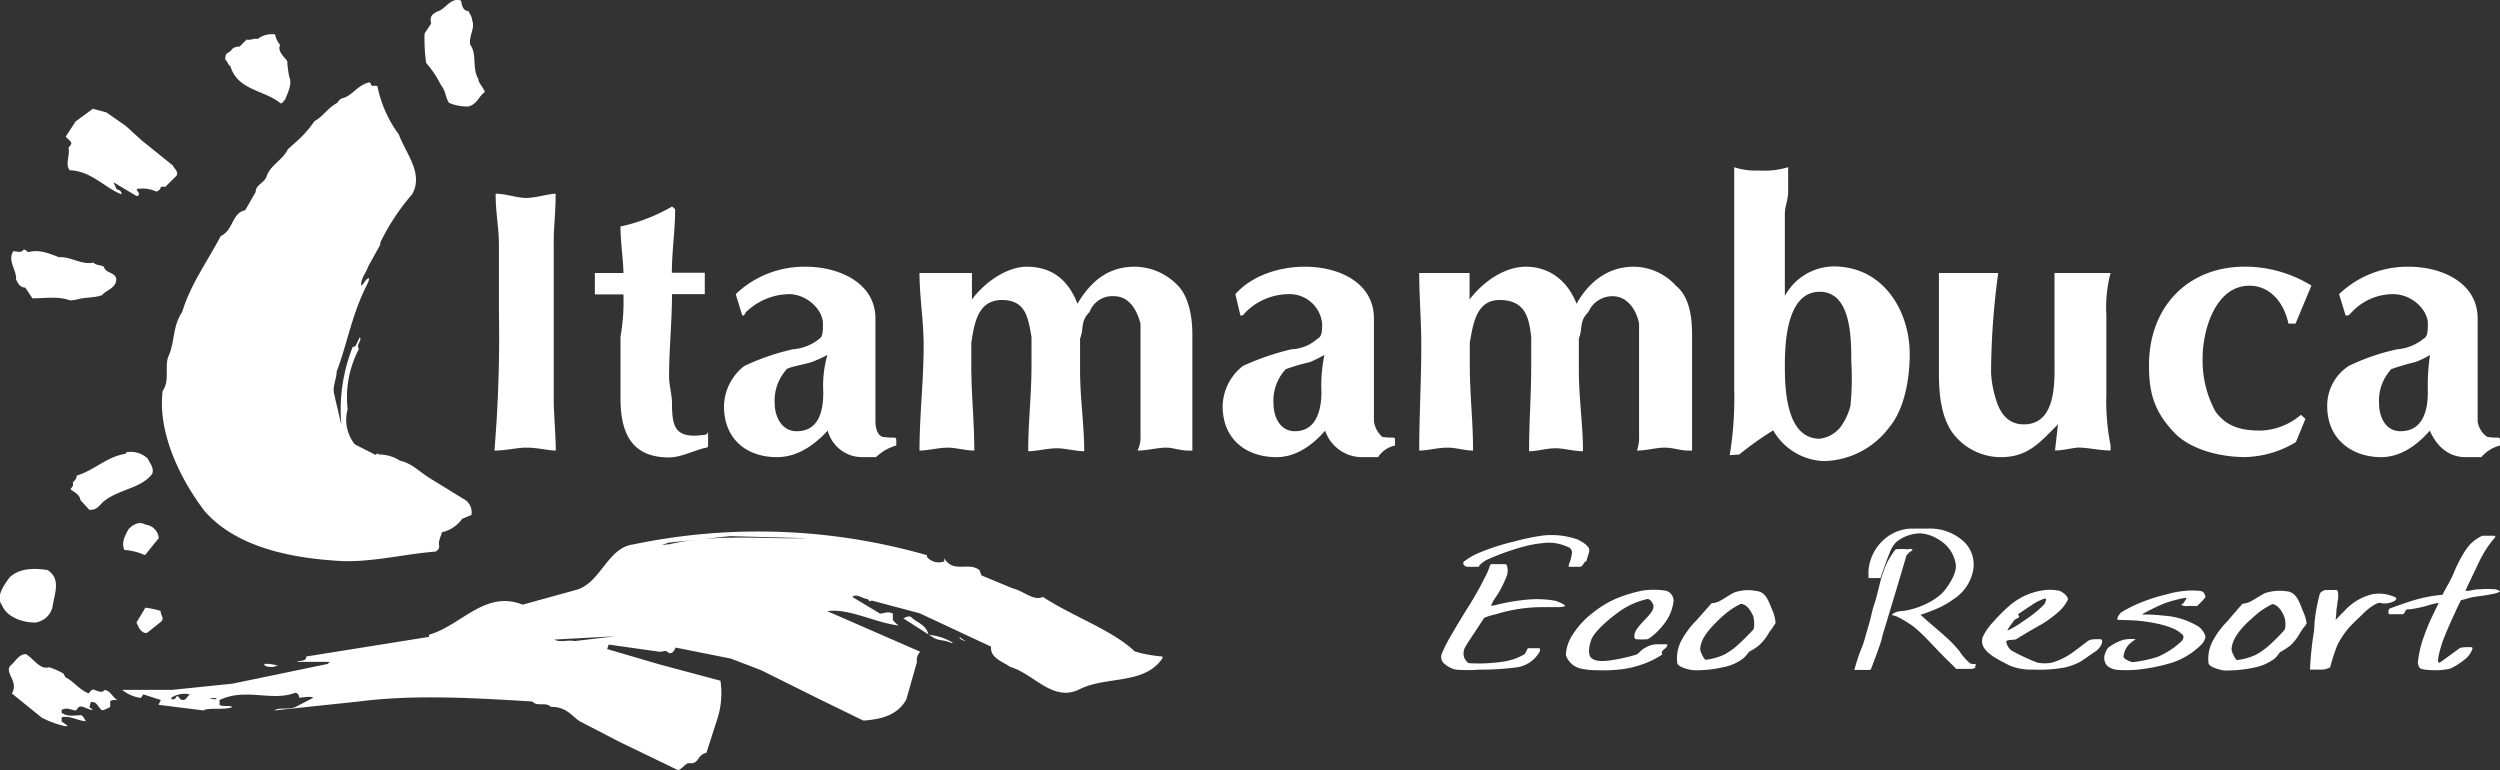
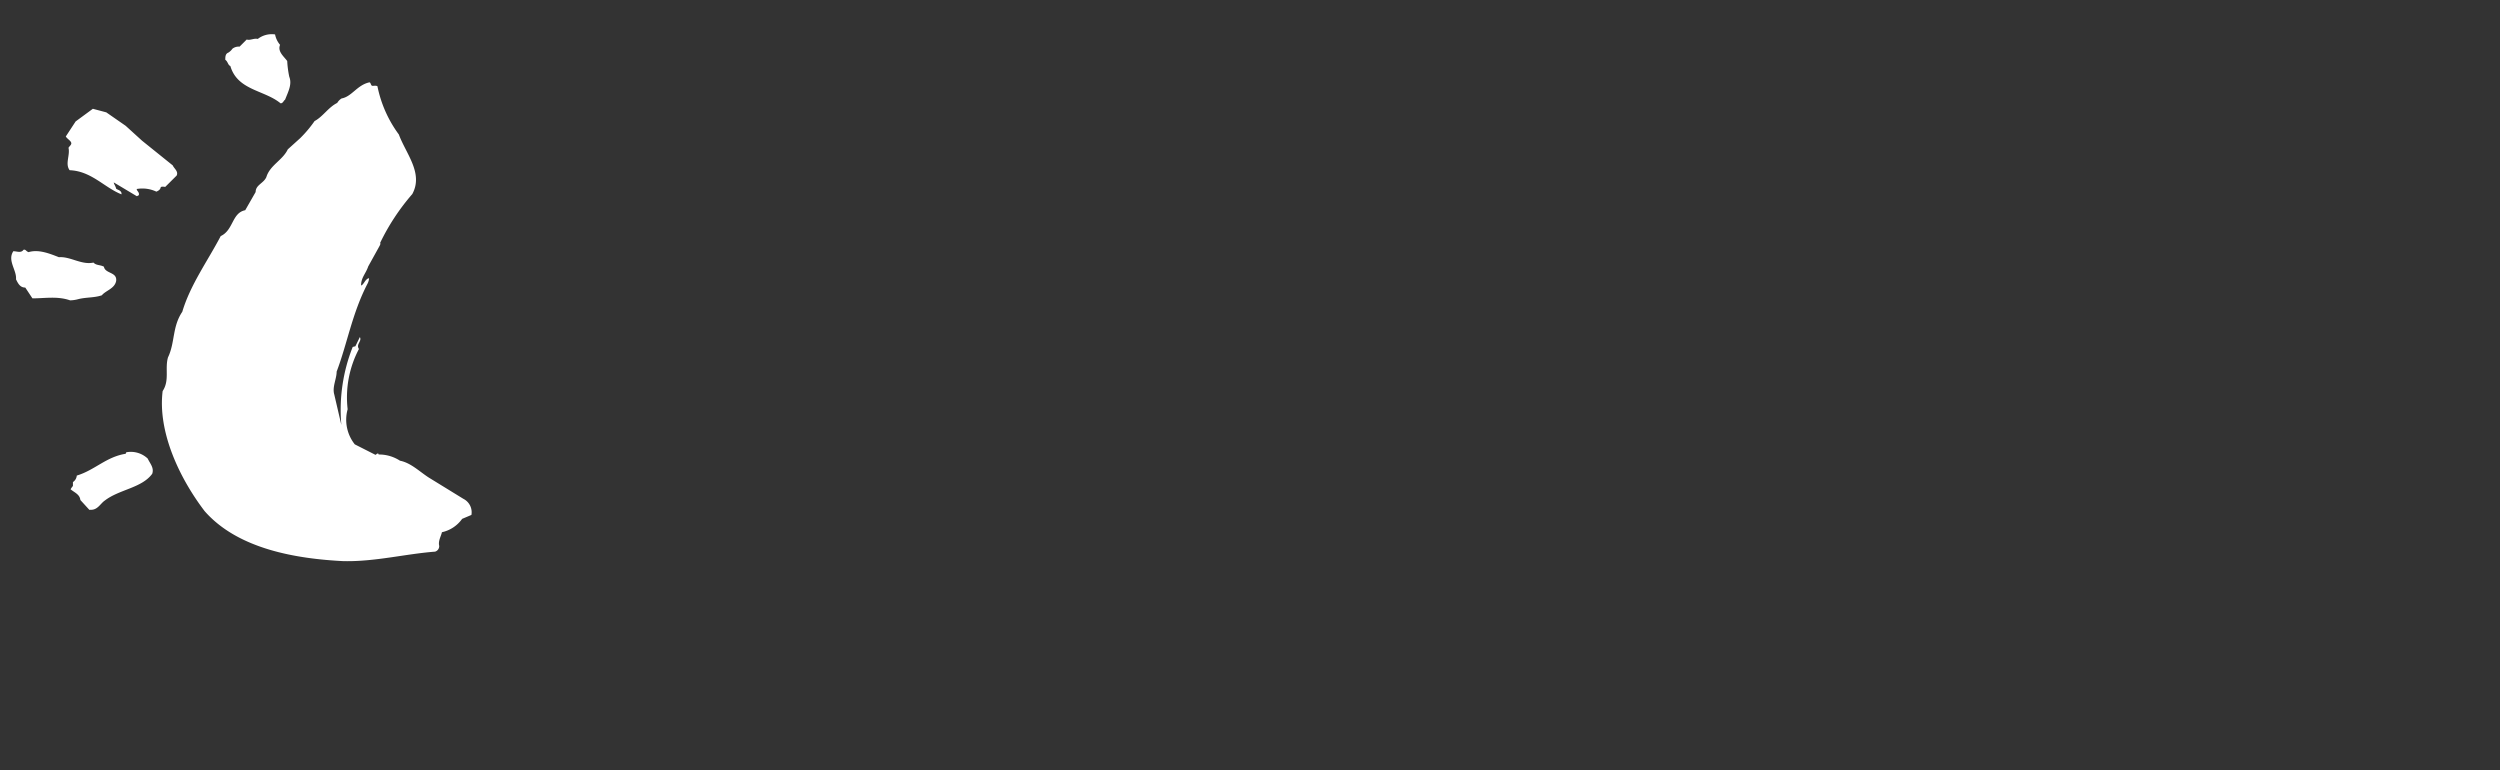
<svg xmlns="http://www.w3.org/2000/svg" viewBox="0 0 350 107.85">
  <rect x="0" y="0" width="350" height="107.85" fill="#333333" stroke="none" />
  <defs>
    <style>.cls-1{fill:#fff;fill-rule:evenodd;}</style>
  </defs>
  <g id="Layer_2" data-name="Layer 2">
    <g id="Layer_1-2" data-name="Layer 1">
      <path class="cls-1" d="M48.09,78.56c-6.47-.33-14.73-1.63-19.44-7-3.5-4.59-6.59-11.06-5.88-16.81,1-1.5.29-3.13.75-4.72,1-2.08.58-4.29,2-6.38,1.13-3.8,3.59-7.17,5.38-10.6,1.8-.83,1.55-3.25,3.43-3.62l1.46-2.55c0-1,1.12-1.21,1.5-2.09.5-1.66,2.29-2.37,3-3.88l1.75-1.58a16.87,16.87,0,0,0,2-2.38c1.17-.62,1.92-1.92,3.17-2.54a1.76,1.76,0,0,1,.62-.63c1.42-.25,2.17-1.88,3.88-2.25.17,0,.17.25.3.42s.5-.05.83.12a17,17,0,0,0,3,6.76c1,2.71,3.47,5.42,1.88,8.34A30.87,30.87,0,0,0,53.22,34c.08.12,0,.29-.12.5L51.55,37.3c-.33,1-1,1.55-1,2.67.38-.12.5-.75,1-1l.12,0a1.93,1.93,0,0,1-.2.71c-2.17,4.17-2.84,8.39-4.34,12.35,0,1-.63,2.13-.34,3.17l1,4.3a23.87,23.87,0,0,1,1.59-10.93l.37-.09.63-1.29c.33.58-.58,1-.13,1.67a14.52,14.52,0,0,0-1.58,8.43,5.54,5.54,0,0,0,1,4.92l2.88,1.46c.16,0,.16-.21.41-.17l.05.13A5.38,5.38,0,0,1,56,64.5c1.5.29,2.71,1.5,4,2.34l4.88,3A2.11,2.11,0,0,1,66,72.09l-1.3.55a4.7,4.7,0,0,1-2.83,1.87c-.13.59-.55,1.21-.38,1.92a.8.8,0,0,1-.58.8c-4.22.33-8.39,1.41-12.73,1.33ZM12.51,71.38,11.25,70c-.08-.79-.83-1.05-1.37-1.5a2.79,2.79,0,0,1,.33-.46c0-.17,0-.3,0-.55a1.22,1.22,0,0,0,.54-.91c2.5-.75,4.13-2.63,6.84-3.05l.09-.21a3.44,3.44,0,0,1,3,.88c.33.71.92,1.29.63,2.13-1.46,2-4.59,2.17-6.64,3.75-.62.42-1,1.34-2,1.29ZM9.84,42.06c-1.76-.63-3.55-.29-5.3-.29l-1-1.51c-.71,0-1-.54-1.3-1.16.13-1.26-1.25-2.63-.37-3.93.5,0,1.08.3,1.42-.2.33-.09.33.2.71.33,1.37-.42,2.88.17,4.25.71,1.59-.13,3.17,1.12,4.84.75.38.42.92.29,1.46.58.17,1,1.88.71,1.71,2-.21,1.08-1.46,1.33-2,2-1.09.37-2.13.25-3.3.54a4.82,4.82,0,0,1-1.12.17Zm9.34-14.6.25-.13c.13-.42-.29-.58-.29-.87a4.58,4.58,0,0,1,2.75.37c.29-.12.54-.29.59-.54s.45-.13.66-.13l1.59-1.58c.29-.59-.38-1-.54-1.42l-4.3-3.46-2.3-2.09-2.71-1.88L13,15.23,10.59,17,9.21,19.11c.21.34.63.54.75.84s-.25.5-.37.75c.25,1-.51,2.25.16,3.13,3.05.12,4.84,2.42,7.26,3.38l0-.17c-.08-.42-.58-.46-.75-.63-.08-.37-.33-.66-.33-.87l3.21,1.92Zm20.07-13h.12c.29-.08.34-.38.54-.5.46-1.17,1-2.17.59-3.21a14.14,14.14,0,0,1-.29-2.21c-.5-.67-1.38-1.34-1-2.26a3.16,3.16,0,0,1-.7-1.46,3.21,3.21,0,0,0-2.42.63c-.55-.13-1.09.25-1.55.08l-1,1a1.43,1.43,0,0,0-1,.29,1.87,1.87,0,0,1-.58.55c-.42.16-.42.62-.42,1,.37.25.37.75.71.87C33.24,12.65,37,12.6,39.25,14.44Z" />
-       <path class="cls-1" d="M59.65,8.77a25.21,25.21,0,0,1-.21-4.09l.92-1.38c-.25-1,.16-1.37,1-1.75.92-.21,1.8-2,3.18-1.46.12.33.12,1.46,1.08,1.46,0,.25.46.71.46,1.21.5,1.25-.46,2.09-.25,3.5,1,1.34.21,3.38,1.17,4.84-.17.29.87,1.42.87,1.8-.87.58-1,1.62-2.25,2a6.24,6.24,0,0,1-2.75-.5c-.59-.88-.34-1.46-1.17-2.55a14.66,14.66,0,0,0-2-3Zm35.21,99.08c.62-.17,1-.84,1.46-1h.58c1-.16.75-1.16,2-1.46l1.42-4.42a11.74,11.74,0,0,0,.54-5.67L92.27,93,85,90.87l.21-.63,7.09,1c.79,0,.79-.33,1.38.21.5,0,.62-.21.91-.79l7.72,1.54,4.26,1.63,8.3,4.13,6,2.92c2.47-.17,4.72-.71,6-2.92l1.5-5.26a1.69,1.69,0,0,1,.46-1.46l-13-5.67c3-.46,6.67,1.62,10,2a3,3,0,0,1-.83-.79V85.9c-.67-.37-1.3,0-1.8,0l-3.88-2.33c.59-.55,1.5.29,2.13.29l.33.33.25-.12,6.72,1.79,10,4.67c-.17,1.63,1.75,2.13,2.67,2.84,3.21.88,5.88,4.88,9.55,3.21,3.76-2,9.22-.62,11.77-4.42l0-.25a18.89,18.89,0,0,1-3.88-.71c-3.13-3-8.51-4.8-12.85-7.63-1.34.62-2.67-.84-4.26-1.21l-4.34-1.8-.29-.75c-1.58-1.21-3.59.5-4.92-1.63v.42a2.21,2.21,0,0,1-2.42-.62v-.25a85.69,85.69,0,0,0-41.13-1.51c-3.59.46-4.51,5.3-7.89,6.34l-7.59,2.09c-5.26-2.09-8.59,2.92-13.1,4.21l0,.3L42.88,91.91c0,.75-.84.5-1.34.75h4.63l-.29.29L32.57,95.71l-8.47.87h-7a5.29,5.29,0,0,0,2.62,1.13l.34-.5,2.46.79-.33.67,6.29.79c.84-.46,2.76,0,4.05-.46-.33-.33-1.38,0-1.79-.33V98c3.71-1.75,7.26.25,10.55-1,.25,0,.54.08.59.67.71,0,1.41-.25,2,0L41.33,99c-1,.38-2.33,0-2.92.46l11.81-1.25c7.88-1,16.1-.5,24.32,0,.67.79,1.83,0,2.59.75,2.16,0,2.79,1.17,4,2l5.63,2.92,8.14,3.93ZM9.5,101.63,8.63,101v-.58c1.16-.29,2.33.54,3.42.54-.21-.12-.21-.54-.67-.83-1,0-1.84.29-2.75-.34v-.41c.87-.42,1.37.08,2,.08l.38-.46c.5-.33,1.41.46,2,.38L12.51,99l.2-.71a.88.88,0,0,1,.92.42l.25.33.34.38c.33.08,1-.38,1.21-.42v-.75c0-.29.79-.29,1.16-.21-.66-.08-1.16-1.5-2-1.42-.33.54-1.09,0-1.5-.08-.17,0-.34.08-.67.54-1.42-.58-2-1.63-3.25-2.25l-.3-.54a10.49,10.49,0,0,0-2-.88c-1.25.42-2.17-1.21-3.25-1.84-1,0-1.5,1.13-2.21,1.67-.75,1,1.25,2.21.25,3.84l4.17,3.38a13.32,13.32,0,0,0,3.3,1.21ZM25.6,98h0c-.5,0-.5-.54-.83-.54-.21.25-.21.46-.67.46l-.16-.21a3.41,3.41,0,0,1,2.62-.5c-.5.5-.5.79-1,.79Zm4.51-.08-.83-.17a4.87,4.87,0,0,1,1.08,0l-.25.17Zm4.76-4.13H32.7c.91,0,1.5,0,2.17,0Zm3.29-.42h0c-.42,0-1.17,0-1.17-.42a4.69,4.69,0,0,1,1.88.25l-.67.17ZM133.44,90h-.29c-1-.46-1.71-.25-2.5-.75l-4.17-2.67c.29-.17.79-.42,1.12-.17.67.75,2.09,1,2.38,2.46A8,8,0,0,1,133.44,90Zm-53-.25c-1-.21-2,.25-2.84-.21l8.52-.46-5.68.67Zm54.78,0h-.13c-.42-.21-.75-.21-.75-.58a3.55,3.55,0,0,0,.88.58ZM20.68,88.53c-.46.33-1.12-.33-1.29-.79l-.29-.59c.46-.75,1-1.62,1.25-2.08a12.69,12.69,0,0,1,2.13.46c0,.62.58,1,.08,1.5l-1.88,1.5ZM5,87.15a2.89,2.89,0,0,0,2.33-2.08c.3-2,1.26-4-.66-5.26-1.88-.29-3.92-.29-5.3,1-.75,1-2,2.71-1.13,3.84.67,1.75,2.92,2.5,4.55,2.5Zm15.31-9.47h-.13A7.81,7.81,0,0,0,17.43,77c-.5-1,.08-2,.54-2.88.58-.67,1.59-1.21,2.38-.67a2.09,2.09,0,0,1,1.88,1.88l-1.88,2.33Zm73.3-1.46h-.34c-1.29.3.34-.25.34-.25l8.63-.91,10.81.29c-6.55.12-13.1-.63-19.44.87ZM13.05,95h0Z" />
-       <path class="cls-1" d="M328.81,44.14l.46-.46a7.9,7.9,0,0,1,5.75-2.5c2.67,0,4.88,2.21,4.88,4.13,0,.92,0,1.79-.58,2.09a6.63,6.63,0,0,1-3.71,1.5,30.07,30.07,0,0,0-6.8,2.34,6.63,6.63,0,0,0-3,5.63c0,4.59,3.43,7.13,7.56,7.13,2.67,0,5-1.63,6.8-3.71.91,2.08,2.54,3.71,5,3.71h2.21A5.12,5.12,0,0,1,350,62.37v-.46c0-1,0-.45-1.79-.75A3.14,3.14,0,0,1,346.87,59V44.6c0-5.05-5.05-7.26-9.64-7.26a13.87,13.87,0,0,0-9.76,3.84l.92,3Zm5.92,7.55a34.83,34.83,0,0,1,3.42-1,11.62,11.62,0,0,0,2.05-1,29.45,29.45,0,0,0-.3,5.21c0,2.34-.58,5.47-3.83,5.47-2.22,0-3-2.21-3-3.84a6.49,6.49,0,0,1,1.63-4.76ZM323.63,40a17.8,17.8,0,0,0-9.34-2.67c-8,0-13.43,5.64-13.43,13.77,0,3.71.58,6.51,3.83,9.76,2.38,2.21,6.35,3.13,9.6,3.13a14.39,14.39,0,0,0,7.13-2.09l1.34-3.25-.63-.58a9.1,9.1,0,0,1-5.59,2.21c-2.67,0-4.75-.46-6.38-2.67a14.9,14.9,0,0,1-1.79-7.55c0-3.84,1.79-10.06,6.55-10.06,3,0,4.88,2.51,5.46,5.3h1l2.21-5.3Zm-36,23.07c1.34,0,2.67-.41,3.38-.41,1.21,0,3,.41,4.47.41v-.71a31.73,31.73,0,0,1-.59-7.13V44.14a18.84,18.84,0,0,1,.59-5.92h-7.85V50.07c0,3,.42,9.34-4.29,9.34-2.09,0-3.13-1.37-3.72-2.92a15.76,15.76,0,0,1-.87-4.21,105.76,105.76,0,0,1,1-14.06h-8.3V52.28c0,2.54.21,5.71,1.75,8.09A8.43,8.43,0,0,0,280.12,64c3.84,0,5.47-2.09,8-4.59l-.42,3.67Zm-37.75-12c0-3.71.46-10.22,4.88-10.22s4.42,6.51,4.42,9.76a39.07,39.07,0,0,1-.12,6.22,8.69,8.69,0,0,1-1.42,3,4.43,4.43,0,0,1-2.88,1.59c-4.88,0-4.88-7.55-4.88-10.35Zm-6.38,12.56a44.93,44.93,0,0,1,4.75-3.38,8.51,8.51,0,0,0,7.09,4.3,11.71,11.71,0,0,0,9.18-4.76c2.13-2.55,2.84-6.8,2.84-10.22,0-5.93-3.59-12.27-10.68-12.27a7.88,7.88,0,0,0-6.8,4.13V29.92c0-1,.46-1.92.46-3.09V23.41a11.73,11.73,0,0,1-4.17.46,9.33,9.33,0,0,1-3.38-.46v31a49.23,49.23,0,0,1-.63,9.31ZM198.69,38.22c0,3.25.29,6.8.29,10.05,0,5.22-.29,9.81-.29,14.81,1.21,0,2.5-.41,4-.41,1.16,0,2.37.41,3.54.41,0-4.13-.46-7.84-.46-12V48c.46-2.67.92-6,4.17-6,3.72,0,4.13,2.67,4.43,5.17v4c0,4.13-.3,7.84-.3,12,1.21,0,2.38-.41,3.72-.41,1.17,0,2.5.41,3.83.41,0-3.67-.58-7.38-.58-11.39V47.4c.58-1.46,0-2.38,1.34-3.72a3.65,3.65,0,0,1,3.38-2.21c2.25,0,3.42,2.21,3.71,3.84V60.87a6.12,6.12,0,0,1-.29,2.21c1.33,0,2.67-.41,3.83-.41,1.34,0,2.09.41,3.42.41h.46V46.81c0-2.67-.46-5.34-2.25-6.8a8.07,8.07,0,0,0-5.92-2.67c-3.67,0-6.34,2.21-8,5.18-1.34-3.42-4-5.18-7.09-5.18s-6.09,2.21-7.89,4.59V38.22h-7.09ZM174,44.14l.42-.46a8.58,8.58,0,0,1,5.93-2.5,4.58,4.58,0,0,1,4.75,4.13c0,.92,0,1.79-.63,2.09a5.79,5.79,0,0,1-3.67,1.5,35.49,35.49,0,0,0-6.8,2.34,7.32,7.32,0,0,0-2.83,5.63c0,4.59,3.25,7.13,7.55,7.13,2.67,0,5-1.63,6.8-3.71A5.45,5.45,0,0,0,190.56,64h2.37a3.77,3.77,0,0,1,2.38-1.63v-.46c0-1,0-.45-1.79-.75A3.58,3.58,0,0,1,192.35,59V44.6c0-5.05-4.92-7.26-9.64-7.26-3.54,0-7.38,1.17-9.76,3.84l.71,3Zm6,7.55a26.42,26.42,0,0,1,3.42-1,22.82,22.82,0,0,0,2-1,21.18,21.18,0,0,0-.42,5.21c0,2.34-.63,5.47-3.71,5.47-2.21,0-3-2.21-3-3.84A6.48,6.48,0,0,1,180,51.69ZM128.73,38.22c0,3.25.58,6.8.58,10.05,0,5.22-.58,9.81-.58,14.81,1.17,0,2.67-.41,4-.41,1,0,2.5.41,3.67.41,0-4.13-.42-7.84-.42-12V48c.42-2.67.88-6,4.3-6s3.67,2.67,4.13,5.17v4c0,4.13-.46,7.84-.46,12,1.21,0,2.67-.41,4-.41,1.17,0,2.67.41,3.84.41,0-3.67-.58-7.38-.58-11.39V47.4c.58-1.46,0-2.38,1.33-3.72A3.39,3.39,0,0,1,156,41.47c2.21,0,3.26,2.21,3.67,3.84V60.87a4.47,4.47,0,0,1-.41,2.21c1.33,0,2.79-.41,4-.41,1,0,1.92.41,3.09.41h.58V46.81c0-2.67-.58-5.34-2-6.8a8.43,8.43,0,0,0-6.09-2.67c-3.84,0-6.22,2.21-8,5.18-1.3-3.42-3.67-5.18-7.1-5.18-2.79,0-5.92,2.21-7.67,4.59V38.22h-7.26Zm-24.57,5.92.29-.46a8.87,8.87,0,0,1,6-2.5c2.54,0,4.76,2.21,4.76,4.13,0,.92,0,1.79-.46,2.09A6.68,6.68,0,0,1,111,48.9a32.66,32.66,0,0,0-6.8,2.34,7.29,7.29,0,0,0-2.84,5.63c0,4.59,3.13,7.13,7.43,7.13,2.79,0,5.17-1.63,7.09-3.71A5,5,0,0,0,120.72,64h1.92a6.72,6.72,0,0,1,2.84-1.63v-.46c0-1,0-.45-1.92-.75-.92-.29-1-1.75-1-2.21V44.6c0-5.05-5.17-7.26-9.76-7.26a13.89,13.89,0,0,0-9.8,3.84l.92,3Zm5.92,7.55c.88-.45,2.21-.58,3.55-1a19.07,19.07,0,0,0,2.21-1,15.53,15.53,0,0,0-.58,5.21c0,2.34-.46,5.47-3.72,5.47-2.21,0-3.08-2.21-3.08-3.84a6.48,6.48,0,0,1,1.62-4.76Zm-16-22.77a24.93,24.93,0,0,1-7.21,2.79c0,2.21.41,4.88.41,6.51h-4v3h4a28.16,28.16,0,0,1-.41,5.92v8.6c0,4.59,1.33,8.3,6.8,8.3,1.62,0,3.37-.92,5-1.33,0,0,.46,0,.46-.3V60.29c0,.58-.46.58-.46.58-4.13.59-4.59-1-4.59-4.42,0-1.21-.41-2.54-.41-3.71,0-3.84.41-7.72.41-11.56h4.59v-3H94.06c0-3,.46-5.92.46-8.89l-.46-.41Zm-16.27-1.8c-1,0-2.79.59-4.13.59s-2.83-.59-4.29-.59c0,2.8.46,4.59.46,7.26v9.3a191.89,191.89,0,0,1-.63,19.4c1.63,0,3.13-.41,4.46-.41,1.63,0,3.09.41,4.13.41,0-2.21-.29-5-.29-7.38V34.38C77.5,31.71,77.79,29.92,77.79,27.12Z" />
-       <path class="cls-1" d="M350,82.81a2.82,2.82,0,0,1-1,.34c-.46.08-1,.21-1.71.29a13.92,13.92,0,0,0-1.67.29,9.59,9.59,0,0,1-1.08.29c-.26.51-.59,1.17-.84,1.76-.5,1.08-1,2.17-1.46,3.33a15.94,15.94,0,0,0-.75,2.34,5.25,5.25,0,0,0-.17,1.17s.17.21.21.17c1-.71,1.92-1.38,2.88-2.09a5.83,5.83,0,0,1,1.63-.08c.16,0,.08.25.08.29A3.3,3.3,0,0,1,345,92.37a8.74,8.74,0,0,1-2,1.25,10,10,0,0,1-3,.17,3.7,3.7,0,0,1-1.17-.21,1.23,1.23,0,0,1-.29-1.13,14.68,14.68,0,0,1,.88-3.54,25.67,25.67,0,0,1,1.08-2.59c.25-.54.58-1.21.92-1.92a11.53,11.53,0,0,0-1.71.42,16,16,0,0,1-1.63.37,6,6,0,0,1-1.08.13c-.17,0-.21.17-.3.33s-.2.34-.33.34h-1.54c-.17,0-.46.08-.46-.3,0-.16.08-.5.21-.5,1-.37,1.71-.62,2.46-.87s1.33-.42,1.87-.55a19.4,19.4,0,0,1,3.05-.5c.17-.41.42-.79.63-1.21a14.07,14.07,0,0,0,.91-1.79A18.8,18.8,0,0,1,345.2,77a5.43,5.43,0,0,1,2.34-2c.08,0,1.12,0,1.67,0,0,0,.21.13.12.21A14.6,14.6,0,0,0,347.41,78c-.25.46-.54,1.08-.91,1.87s-.84,1.71-1.34,2.84c.17,0,.38,0,.54,0a6,6,0,0,1,1.5-.21,12.55,12.55,0,0,1,2.13,0,1.45,1.45,0,0,1,.67.29Zm-14.52,1c0-.09-.21-.29-.5-.34a5.33,5.33,0,0,0-2.79-.29,7.71,7.71,0,0,0-4,2.38c-.41.38-.79.83-1.21,1.21a13.43,13.43,0,0,0,.13-1.46c.12-.63.12-1,.21-1.38.08-.62,0-1.33-.17-1.33h-1.5a1.15,1.15,0,0,0-.63.25.61.61,0,0,0-.25.29,24.61,24.61,0,0,0-.67,3.42c-.08.59-.08,1.13-.12,1.67a46.59,46.59,0,0,0-.58,5.51h1.83c.17,0,.92-.21,1-.34a25.2,25.2,0,0,1,1-3.08,12.3,12.3,0,0,1,1.5-2.3c.59-.67,1.26-1.29,2-2a8.21,8.21,0,0,1,1.58-1.29,2.68,2.68,0,0,1,.79-.34,2.31,2.31,0,0,1,.5.09,3.22,3.22,0,0,0,1.63-.34c.13-.08.29-.25.25-.33Zm-26.7,5.25a2,2,0,0,1-.62,1.21,10.35,10.35,0,0,1-4.09,2.51,25.54,25.54,0,0,1-5.13,1,17.64,17.64,0,0,1-2.51,0A2.58,2.58,0,0,1,295,93.2a1.63,1.63,0,0,1-.3-1.67,2.94,2.94,0,0,1,.42-.83,6.84,6.84,0,0,1,2.17-1.13,5.19,5.19,0,0,1,1.71-.08,7,7,0,0,0-1,.79,2.92,2.92,0,0,0-.71,1.67c0,.25.92.75,1.34.75a18.61,18.61,0,0,0,3.46-.75,11.32,11.32,0,0,0,3.13-2c.29-.21.71-.75.29-1.13a4.46,4.46,0,0,0-1.5-.92,13.49,13.49,0,0,0-2.13-.62,22.69,22.69,0,0,0-2.54-.38c-.92-.08-1.76-.08-2.8-.12-.17,0-.12-.17-.08-.29a1.63,1.63,0,0,1,.58-.8,18.51,18.51,0,0,1,3-1.46,21.88,21.88,0,0,1,3.22-1,12.54,12.54,0,0,1,2.58-.5,9.83,9.83,0,0,1,2.17,0,.76.76,0,0,1,.63.42c0,.12.21.33.08.5a8,8,0,0,1-1.17,1.21,10.42,10.42,0,0,0-1.58,0c-.09,0-.59-.13-.59-.21s.09,0,.25-.17.25-.37.42-.58,0-.08,0-.17-.21,0-.25,0a9.58,9.58,0,0,0-1,.21,15.26,15.26,0,0,0-1.92.59c-.63.25-1.21.54-1.79.83-.42.21-.84.42-1.25.67a25.16,25.16,0,0,1,3.08.16,10.69,10.69,0,0,1,4.76,1.46,2.56,2.56,0,0,1,1.08,1.46Zm-22.36-5.25c-.12-.13-1.46.54-1.63.67-.75.5-1.54,1-2.29,1.54,0,.08.13.12.17.21s0,.21-.17.29-.46.25-.5.29c-.17.25-.29.42-.42.59s-.62.83-.5.87A14.16,14.16,0,0,0,283.21,87c.63-.42,1.17-.8,1.67-1.21a11.57,11.57,0,0,0,1.29-1.17c.09,0,.34-.67.25-.75Zm7.34,5.67c.55,0,.59.08.5.59a2.4,2.4,0,0,1-1.08,1.25l-1.75,1.21a8.07,8.07,0,0,1-2.38.92,19.41,19.41,0,0,1-4.38.29,7.82,7.82,0,0,1-3.38-.59c-1.13-.62-3-1.42-3.63-2.63a1.79,1.79,0,0,1-.08-1.33A8,8,0,0,1,279.12,87a21.17,21.17,0,0,1,2.17-2.17,9.17,9.17,0,0,1,4.42-2.13,6.44,6.44,0,0,1,2.55,0c.46.13,1.25.71,1.25,1.25a5.55,5.55,0,0,1-1.42,1.8,16.26,16.26,0,0,1-2.21,1.62q-1.81,1-3.63,2.13c-.25.13-1.33,0-1.38.33a2,2,0,0,0,.76,1.26,29.93,29.93,0,0,0,3.58,1.67,5.25,5.25,0,0,0,2.09,0,9.52,9.52,0,0,0,3-1.51c.75-.54,1.42-1.08,2-1.5.21-.17.55-.29,1.46-.25ZM266.94,77.64c-1.13,3.88-2.25,7.55-3.42,11.43,0,.17-.29,1.13-.38,1.34-.37,1.08-.79,2.17-1.21,3.29a.48.48,0,0,1-.25.09h-1.62c-.17,0-.3,0-.46,0,.29-1,.58-2,1-3s.66-2.12,1-3.21.42-1.83.75-2.84c.42-1.21.67-2.5,1-3.71.13-.46.29-.88.42-1.25a9,9,0,0,1,1-2,7.44,7.44,0,0,1,.63-.88,9.17,9.17,0,0,1,1.62,0c.25,0,.59-.17.75.12,0,0-.66.38-.79.71Zm9.59,15.94a.68.68,0,0,1,0-.29c.05-.09.13-.34,0-.34a1.4,1.4,0,0,1-.71-.08,7.56,7.56,0,0,1-1.5-1.71,15.91,15.91,0,0,0-1.83-1.92c-.92-.84-1.88-1.63-2.84-2.46a7.25,7.25,0,0,0-.79-.71,17.81,17.81,0,0,0,1.75-.63,12.11,12.11,0,0,0,2.92-1.58,6.12,6.12,0,0,0,2.75-4.26,4.44,4.44,0,0,0-1.5-3.92A7,7,0,0,0,270.07,74c-.84,0-1.63,0-2.46,0a6,6,0,0,0-3.72,1.42,6.48,6.48,0,0,0-2.29,4.34,11.41,11.41,0,0,0,0,1.17h1.67c.12-.42.29-.88.5-1.46s.42-1.21.71-1.88a4.5,4.5,0,0,1,1-1.71,5.47,5.47,0,0,1,3.38-1.21,5.37,5.37,0,0,1,2.63.92,4.81,4.81,0,0,1,2.33,3.5c.09,1.17-.83,2.59-1.5,3.46-1.21,1.63-4.17,2.84-6.09,3a2.6,2.6,0,0,0-.92.21.91.91,0,0,0-.46.37,2,2,0,0,1,.76.21,11.76,11.76,0,0,1,1.54.88c1.46.83,3.5,3.21,4.71,4.42.63.67,1.34,1.29,2,2,.59,0,1.42,0,2.17,0a.8.8,0,0,0,.54-.21Zm-31.16-5.3c.34-.33.21-1.54.09-2-.34-.75-.84-1.63-1.72-1.75a10.54,10.54,0,0,0-2,1.25,17.11,17.11,0,0,0-1.46,1.33c-1,1-2.25,2.38-2.25,3.84,0,.21.54,1.46.79,1.42a8.82,8.82,0,0,0,2.63-.75,9.91,9.91,0,0,0,2.13-1.59c.58-.54,1.12-1.08,1.79-1.79Zm3.17-1a12.35,12.35,0,0,1-.83,1.21,7.23,7.23,0,0,1-1.42,1.83,7,7,0,0,1-1.42.92,5.81,5.81,0,0,1-.75.88,6.57,6.57,0,0,1-2.88,1.29,16.51,16.51,0,0,1-4.09.42c-.5,0-2.25-.42-2.33-1a5.31,5.31,0,0,1,.46-2.93,11.91,11.91,0,0,1,2.17-3c.62-.67,1.25-1.42,2.12-2.38.13-.16.34,0,1-.29s1.47-.92,2.26-1.29a5.79,5.79,0,0,1,3-.21c1.54.12,1.83,1.71,2.38,2.88a5.22,5.22,0,0,1,.37,1.71Zm-15.18,3.25a1,1,0,0,1-.29.29,1.18,1.18,0,0,0-.3.29.41.41,0,0,0-.12.3c0,.12.08.16.08.21a11.27,11.27,0,0,1-1.54.87,13.81,13.81,0,0,1-3.88,1.17,21.3,21.3,0,0,1-3.67.17,9.74,9.74,0,0,1-2.21-.21,2.84,2.84,0,0,1-2.21-1.92,5.67,5.67,0,0,1,1-2.92,11.74,11.74,0,0,1,2.79-3,14.31,14.31,0,0,1,3.3-2,20.7,20.7,0,0,1,3.59-1.09,11,11,0,0,1,3.29,0,1.46,1.46,0,0,1,1.05,1.84,6.28,6.28,0,0,1-.92,2.33,10.05,10.05,0,0,1-1.63,1.88,7.4,7.4,0,0,1-1,.75,10,10,0,0,1-1.63,0c-.21,0-.25-.29-.25-.46,0-.79.88-1.62,1.38-2.17s1.37-1.37,1.29-2c0-.33-.42-1-.83-1a10.69,10.69,0,0,0-4.05,1.84c-1.13.79-3.34,2.62-3.8,3.83-.29.67-.54,2-.08,2.51.63.71,2.21.5,3,.37a24.42,24.42,0,0,0,3.17-.71c.59-.12.59-.54,1.42-1a3.38,3.38,0,0,1,1.5-.5c.55,0,1,0,1.46,0,.21,0,.21.17.09.29ZM222.18,78.56a.44.44,0,0,0-.25.08,1.11,1.11,0,0,0-.21.25,3,3,0,0,1-.21.3.88.88,0,0,1-.25.16h-1.63a.86.86,0,0,1,0-.29,6.47,6.47,0,0,0,.46-1.75,1.1,1.1,0,0,0-.29-.59,6.57,6.57,0,0,0-3-.75,16.7,16.7,0,0,0-3.76.63,34.44,34.44,0,0,0-4.92,1.79,4.78,4.78,0,0,0-1,.75c0,.09-.08.13-.08.21h-1.59a.69.69,0,0,1-.58-.37c-.09-.25.12-.42.33-.54a9,9,0,0,1,1.75-1,31.25,31.25,0,0,1,5-1.62,31.93,31.93,0,0,1,4-.84,11,11,0,0,1,4.89.54c.45.21,1.71.88,1.66,1.55,0,.25-.29,1-.41,1.5Zm-3.09,6.3c.13-.21-1.17-.71-1.33-.75a14.69,14.69,0,0,0-3.3-.21,27.37,27.37,0,0,0-4.84.75,6.51,6.51,0,0,1-.88.17,7.7,7.7,0,0,1,.38-.8A14.68,14.68,0,0,0,211,80.48a2.32,2.32,0,0,0,0-1.17.33.33,0,0,0-.34-.33H209s-.37,0-.37.08a9.51,9.51,0,0,1-.75,1.79,46,46,0,0,1-2.55,4.47c-.92,1.5-1.83,3-2.67,4.5a16.65,16.65,0,0,0-.87,1.88,1.29,1.29,0,0,0,.5,1.29,3.54,3.54,0,0,0,1.54.76,21.14,21.14,0,0,0,3.25,0,39,39,0,0,0,5-.29,4.37,4.37,0,0,0,3.46-2.21.55.55,0,0,0,0-.5h-1.63c-.17.25-.33.75-.54.88a8.31,8.31,0,0,1-2.92,1,23,23,0,0,1-4.84.21,1.74,1.74,0,0,1-.67-.92,2,2,0,0,1,.09-1.13c.37-.71.87-1.42,1.33-2.12l1.42-2.17a8.63,8.63,0,0,1,1.63-.5,22.15,22.15,0,0,1,6.3-1c.83,0,1.66,0,2.5,0a3,3,0,0,0,1-.17Zm100.66,3.42c.34-.33.21-1.54.05-1.92-.3-.75-.84-1.67-1.67-1.79a11.11,11.11,0,0,0-2,1.25c-.54.46-1,.88-1.5,1.33-1,1-2.21,2.38-2.21,3.84,0,.21.55,1.46.8,1.42a9.1,9.1,0,0,0,2.62-.75,10.23,10.23,0,0,0,2.09-1.54c.62-.55,1.13-1.09,1.83-1.84Zm3.18-1c-.21.41-.42.5-.88,1.25a7.4,7.4,0,0,1-1.38,1.83,11.94,11.94,0,0,1-1.42.92c-.08,0-.33.46-.75.88a6.87,6.87,0,0,1-2.88,1.29,18.43,18.43,0,0,1-4.13.42c-.45,0-2.21-.46-2.29-1a5.19,5.19,0,0,1,.46-2.88,11.15,11.15,0,0,1,2.17-3c.58-.71,1.21-1.42,2.08-2.42.13-.12.34,0,1-.29s1.46-.88,2.21-1.25a6.62,6.62,0,0,1,3-.25c1.5.12,1.84,1.75,2.34,2.88A5.92,5.92,0,0,1,322.93,87.24Z" />
    </g>
  </g>
</svg>